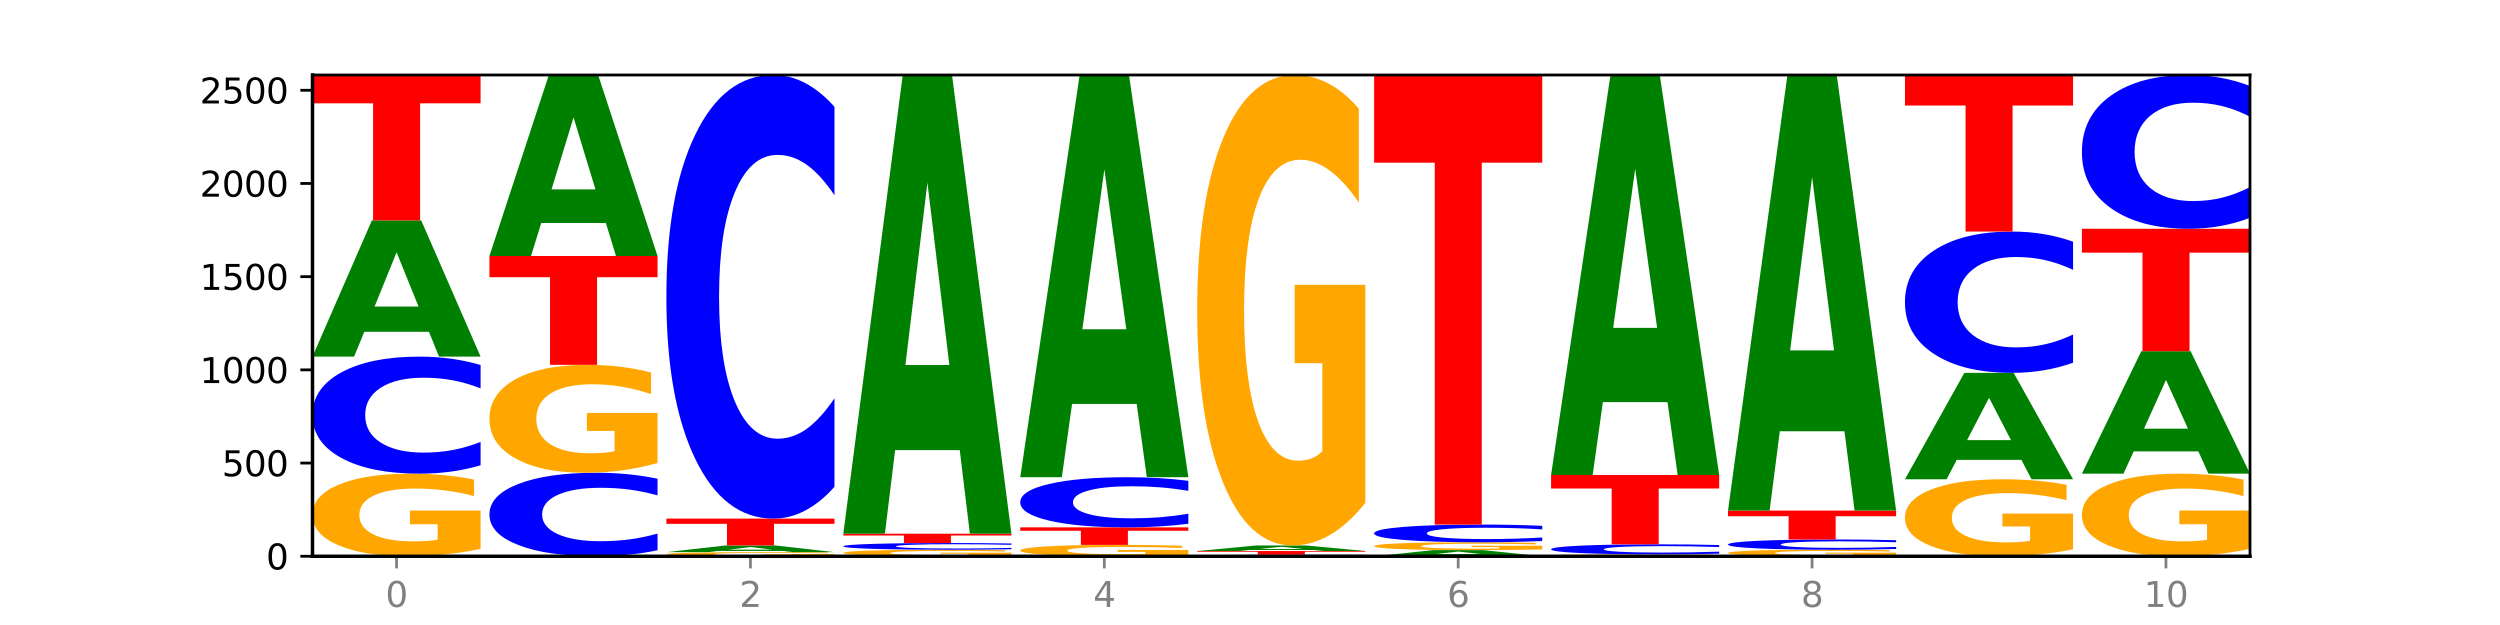
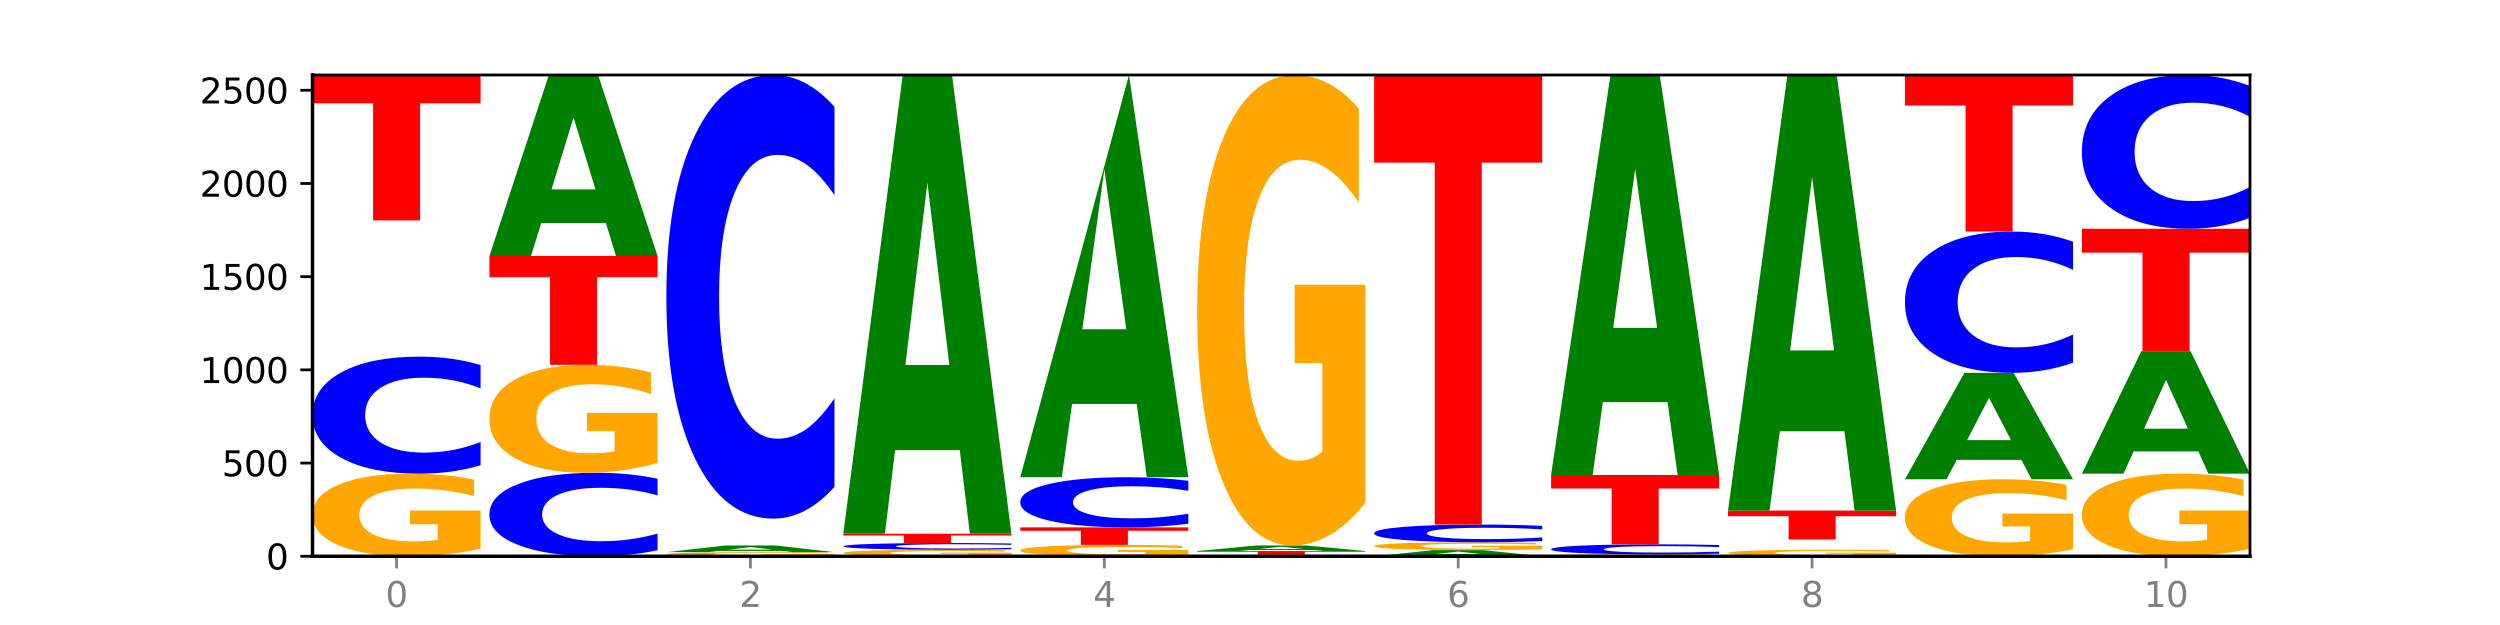
<svg xmlns="http://www.w3.org/2000/svg" xmlns:xlink="http://www.w3.org/1999/xlink" width="720pt" height="180pt" viewBox="0 0 720 180" version="1.1">
  <defs>
    <style type="text/css">*{stroke-linejoin: round; stroke-linecap: butt}</style>
  </defs>
  <g id="figure_1">
    <g id="patch_1">
      <path d="M 0 180  L 720 180  L 720 0  L 0 0  z " style="fill: #ffffff" />
    </g>
    <g id="axes_1">
      <g id="patch_2">
        <path d="M 90 160.2  L 648 160.2  L 648 21.6  L 90 21.6  z " style="fill: #ffffff" />
      </g>
      <g id="line2d_1">
        <path d="M 90 160.2  L 648 160.2  " clip-path="url(#p28917c9fac)" style="fill: none; stroke: #000000; stroke-width: 0.5; stroke-linecap: square" />
      </g>
      <g id="patch_3">
        <path d="M 138.411 158.048  Q 133.529 159.124 128.277 159.665  Q 123.026 160.2 117.428 160.2  Q 104.777 160.2 97.389 156.997  Q 90 153.794 90 148.317  Q 90 142.776 97.519 139.598  Q 105.048 136.42 118.144 136.42  Q 123.189 136.42 127.811 136.852  Q 132.444 137.28 136.545 138.125  L 136.545 142.865  Q 132.313 141.779 128.126 141.244  Q 123.938 140.703 119.728 140.703  Q 111.938 140.703 107.717 142.678  Q 103.497 144.648 103.497 148.317  Q 103.497 151.952 107.566 153.937  Q 111.634 155.917 119.12 155.917  Q 121.16 155.917 122.907 155.804  Q 124.654 155.686 126.042 155.44  L 126.042 150.99  L 118.068 150.99  L 118.068 147.025  L 138.411 147.025  L 138.411 158.048  z " clip-path="url(#p28917c9fac)" style="fill: #ffa600" />
      </g>
      <g id="patch_4">
        <path d="M 138.411 134.004  Q 134.361 135.201 129.983 135.807  Q 125.604 136.42 120.835 136.42  Q 106.613 136.42 98.306 131.88  Q 90 127.34 90 119.575  Q 90 111.783 98.306 107.25  Q 106.613 102.709 120.835 102.709  Q 125.604 102.709 129.983 103.322  Q 134.361 103.928 138.411 105.126  L 138.411 111.846  Q 134.325 110.258 130.361 109.52  Q 126.397 108.782 122.018 108.782  Q 114.163 108.782 109.662 111.658  Q 105.173 114.527 105.173 119.575  Q 105.173 124.603 109.662 127.479  Q 114.163 130.348 122.018 130.348  Q 126.397 130.348 130.361 129.61  Q 134.325 128.865 138.411 127.277  L 138.411 134.004  z " clip-path="url(#p28917c9fac)" style="fill: #0000ff" />
      </g>
      <g id="patch_5">
-         <path d="M 123.534 95.561  L 104.916 95.561  L 101.977 102.709  L 90 102.709  L 107.104 63.47  L 121.307 63.47  L 138.411 102.709  L 126.444 102.709  L 123.534 95.561  z M 107.886 88.278  L 120.535 88.278  L 114.22 72.67  L 107.886 88.278  z " clip-path="url(#p28917c9fac)" style="fill: #008000" />
-       </g>
+         </g>
      <g id="patch_6">
        <path d="M 90 21.6  L 138.411 21.6  L 138.411 29.766  L 120.994 29.766  L 120.994 63.47  L 107.45 63.47  L 107.45 29.766  L 90 29.766  L 90 21.6  z " clip-path="url(#p28917c9fac)" style="fill: #ff0000" />
      </g>
      <g id="patch_7">
        <path d="M 189.37 158.476  Q 185.32 159.331 180.942 159.763  Q 176.563 160.2 171.794 160.2  Q 157.572 160.2 149.265 156.961  Q 140.959 153.722 140.959 148.183  Q 140.959 142.624 149.265 139.391  Q 157.572 136.152 171.794 136.152  Q 176.563 136.152 180.942 136.589  Q 185.32 137.021 189.37 137.875  L 189.37 142.669  Q 185.284 141.537 181.32 141.01  Q 177.356 140.483 172.977 140.483  Q 165.122 140.483 160.621 142.535  Q 156.132 144.582 156.132 148.183  Q 156.132 151.77 160.621 153.822  Q 165.122 155.868 172.977 155.868  Q 177.356 155.868 181.32 155.342  Q 185.284 154.81 189.37 153.677  L 189.37 158.476  z " clip-path="url(#p28917c9fac)" style="fill: #0000ff" />
      </g>
      <g id="patch_8">
        <path d="M 189.37 133.34  Q 184.488 134.746 179.236 135.452  Q 173.985 136.152 168.387 136.152  Q 155.736 136.152 148.347 131.966  Q 140.959 127.78 140.959 120.621  Q 140.959 113.379 148.478 109.225  Q 156.007 105.071 169.103 105.071  Q 174.148 105.071 178.77 105.636  Q 183.403 106.195 187.504 107.299  L 187.504 113.495  Q 183.272 112.076 179.084 111.376  Q 174.896 110.67 170.687 110.67  Q 162.897 110.67 158.676 113.251  Q 154.456 115.825 154.456 120.621  Q 154.456 125.372 158.524 127.966  Q 162.593 130.553 170.079 130.553  Q 172.119 130.553 173.866 130.406  Q 175.613 130.251 177.001 129.93  L 177.001 124.114  L 169.027 124.114  L 169.027 118.933  L 189.37 118.933  L 189.37 133.34  z " clip-path="url(#p28917c9fac)" style="fill: #ffa600" />
      </g>
      <g id="patch_9">
        <path d="M 140.959 73.723  L 189.37 73.723  L 189.37 79.836  L 171.953 79.836  L 171.953 105.071  L 158.409 105.071  L 158.409 79.836  L 140.959 79.836  L 140.959 73.723  z " clip-path="url(#p28917c9fac)" style="fill: #ff0000" />
      </g>
      <g id="patch_10">
        <path d="M 174.493 64.227  L 155.875 64.227  L 152.935 73.723  L 140.959 73.723  L 158.063 21.6  L 172.266 21.6  L 189.37 73.723  L 177.403 73.723  L 174.493 64.227  z M 158.845 54.554  L 171.494 54.554  L 165.179 33.821  L 158.845 54.554  z " clip-path="url(#p28917c9fac)" style="fill: #008000" />
      </g>
      <g id="patch_11">
        <path d="M 240.329 160.093  Q 235.446 160.147 230.195 160.173  Q 224.944 160.2 219.346 160.2  Q 206.695 160.2 199.306 160.041  Q 191.918 159.882 191.918 159.61  Q 191.918 159.335 199.437 159.177  Q 206.966 159.019 220.062 159.019  Q 225.107 159.019 229.729 159.041  Q 234.361 159.062 238.463 159.104  L 238.463 159.339  Q 234.231 159.285 230.043 159.259  Q 225.855 159.232 221.646 159.232  Q 213.856 159.232 209.635 159.33  Q 205.415 159.428 205.415 159.61  Q 205.415 159.79 209.483 159.889  Q 213.552 159.987 221.038 159.987  Q 223.078 159.987 224.825 159.982  Q 226.571 159.976 227.96 159.964  L 227.96 159.743  L 219.986 159.743  L 219.986 159.546  L 240.329 159.546  L 240.329 160.093  z " clip-path="url(#p28917c9fac)" style="fill: #ffa600" />
      </g>
      <g id="patch_12">
        <path d="M 225.452 158.667  L 206.834 158.667  L 203.894 159.019  L 191.918 159.019  L 209.021 157.087  L 223.225 157.087  L 240.329 159.019  L 228.362 159.019  L 225.452 158.667  z M 209.803 158.308  L 222.453 158.308  L 216.138 157.54  L 209.803 158.308  z " clip-path="url(#p28917c9fac)" style="fill: #008000" />
      </g>
      <g id="patch_13">
-         <path d="M 191.918 149.357  L 240.329 149.357  L 240.329 150.864  L 222.912 150.864  L 222.912 157.087  L 209.368 157.087  L 209.368 150.864  L 191.918 150.864  L 191.918 149.357  z " clip-path="url(#p28917c9fac)" style="fill: #ff0000" />
-       </g>
+         </g>
      <g id="patch_14">
        <path d="M 240.329 140.199  Q 236.279 144.738 231.9 147.034  Q 227.522 149.357 222.753 149.357  Q 208.53 149.357 200.224 132.15  Q 191.918 114.943 191.918 85.518  Q 191.918 55.987 200.224 38.807  Q 208.53 21.6 222.753 21.6  Q 227.522 21.6 231.9 23.922  Q 236.279 26.218 240.329 30.758  L 240.329 56.224  Q 236.243 50.207 232.279 47.41  Q 228.314 44.613 223.936 44.613  Q 216.081 44.613 211.58 55.512  Q 207.091 66.385 207.091 85.518  Q 207.091 104.572 211.58 115.471  Q 216.081 126.344 223.936 126.344  Q 228.314 126.344 232.279 123.547  Q 236.243 120.723 240.329 114.706  L 240.329 140.199  z " clip-path="url(#p28917c9fac)" style="fill: #0000ff" />
      </g>
      <g id="patch_15">
        <path d="M 291.288 160.03  Q 286.405 160.115 281.154 160.158  Q 275.903 160.2 270.305 160.2  Q 257.654 160.2 250.265 159.947  Q 242.877 159.694 242.877 159.261  Q 242.877 158.823 250.395 158.572  Q 257.925 158.321 271.021 158.321  Q 276.066 158.321 280.688 158.355  Q 285.32 158.389 289.422 158.456  L 289.422 158.83  Q 285.19 158.745 281.002 158.702  Q 276.814 158.66 272.605 158.66  Q 264.815 158.66 260.594 158.816  Q 256.374 158.971 256.374 159.261  Q 256.374 159.548 260.442 159.705  Q 264.511 159.862 271.997 159.862  Q 274.037 159.862 275.784 159.853  Q 277.53 159.843 278.919 159.824  L 278.919 159.472  L 270.945 159.472  L 270.945 159.159  L 291.288 159.159  L 291.288 160.03  z " clip-path="url(#p28917c9fac)" style="fill: #ffa600" />
      </g>
      <g id="patch_16">
        <path d="M 291.288 158.183  Q 287.238 158.251 282.859 158.286  Q 278.481 158.321 273.711 158.321  Q 259.489 158.321 251.183 158.061  Q 242.877 157.801 242.877 157.356  Q 242.877 156.909 251.183 156.649  Q 259.489 156.389 273.711 156.389  Q 278.481 156.389 282.859 156.424  Q 287.238 156.459 291.288 156.527  L 291.288 156.912  Q 287.202 156.821 283.237 156.779  Q 279.273 156.737 274.895 156.737  Q 267.04 156.737 262.539 156.902  Q 258.05 157.066 258.05 157.356  Q 258.05 157.644 262.539 157.809  Q 267.04 157.973 274.895 157.973  Q 279.273 157.973 283.237 157.931  Q 287.202 157.888 291.288 157.797  L 291.288 158.183  z " clip-path="url(#p28917c9fac)" style="fill: #0000ff" />
      </g>
      <g id="patch_17">
        <path d="M 242.877 153.705  L 291.288 153.705  L 291.288 154.228  L 273.871 154.228  L 273.871 156.389  L 260.327 156.389  L 260.327 154.228  L 242.877 154.228  L 242.877 153.705  z " clip-path="url(#p28917c9fac)" style="fill: #ff0000" />
      </g>
      <g id="patch_18">
        <path d="M 276.411 129.639  L 257.793 129.639  L 254.853 153.705  L 242.877 153.705  L 259.98 21.6  L 274.184 21.6  L 291.288 153.705  L 279.321 153.705  L 276.411 129.639  z M 260.762 105.121  L 273.412 105.121  L 267.097 52.574  L 260.762 105.121  z " clip-path="url(#p28917c9fac)" style="fill: #008000" />
      </g>
      <g id="patch_19">
        <path d="M 342.247 159.904  Q 337.364 160.052 332.113 160.126  Q 326.862 160.2 321.263 160.2  Q 308.613 160.2 301.224 159.759  Q 293.836 159.318 293.836 158.564  Q 293.836 157.801 301.354 157.363  Q 308.884 156.926 321.98 156.926  Q 327.025 156.926 331.647 156.985  Q 336.279 157.044 340.38 157.16  L 340.38 157.813  Q 336.149 157.664 331.961 157.59  Q 327.773 157.515 323.564 157.515  Q 315.774 157.515 311.553 157.787  Q 307.333 158.059 307.333 158.564  Q 307.333 159.064 311.401 159.338  Q 315.47 159.61 322.956 159.61  Q 324.996 159.61 326.742 159.595  Q 328.489 159.578 329.878 159.545  L 329.878 158.932  L 321.904 158.932  L 321.904 158.386  L 342.247 158.386  L 342.247 159.904  z " clip-path="url(#p28917c9fac)" style="fill: #ffa600" />
      </g>
      <g id="patch_20">
        <path d="M 293.836 151.88  L 342.247 151.88  L 342.247 152.864  L 324.83 152.864  L 324.83 156.926  L 311.286 156.926  L 311.286 152.864  L 293.836 152.864  L 293.836 151.88  z " clip-path="url(#p28917c9fac)" style="fill: #ff0000" />
      </g>
      <g id="patch_21">
        <path d="M 342.247 150.845  Q 338.197 151.358 333.818 151.617  Q 329.439 151.88 324.67 151.88  Q 310.448 151.88 302.142 149.935  Q 293.836 147.99 293.836 144.664  Q 293.836 141.327 302.142 139.385  Q 310.448 137.44 324.67 137.44  Q 329.439 137.44 333.818 137.702  Q 338.197 137.962 342.247 138.475  L 342.247 141.353  Q 338.16 140.673 334.196 140.357  Q 330.232 140.041 325.853 140.041  Q 317.998 140.041 313.498 141.273  Q 309.009 142.502 309.009 144.664  Q 309.009 146.818 313.498 148.05  Q 317.998 149.279 325.853 149.279  Q 330.232 149.279 334.196 148.963  Q 338.16 148.643 342.247 147.963  L 342.247 150.845  z " clip-path="url(#p28917c9fac)" style="fill: #0000ff" />
      </g>
      <g id="patch_22">
-         <path d="M 327.37 116.338  L 308.752 116.338  L 305.812 137.44  L 293.836 137.44  L 310.939 21.6  L 325.143 21.6  L 342.247 137.44  L 330.28 137.44  L 327.37 116.338  z M 311.721 94.838  L 324.371 94.838  L 318.056 48.76  L 311.721 94.838  z " clip-path="url(#p28917c9fac)" style="fill: #008000" />
+         <path d="M 327.37 116.338  L 308.752 116.338  L 305.812 137.44  L 293.836 137.44  L 325.143 21.6  L 342.247 137.44  L 330.28 137.44  L 327.37 116.338  z M 311.721 94.838  L 324.371 94.838  L 318.056 48.76  L 311.721 94.838  z " clip-path="url(#p28917c9fac)" style="fill: #008000" />
      </g>
      <g id="patch_23">
        <path d="M 393.205 160.169  Q 389.156 160.184 384.777 160.192  Q 380.398 160.2 375.629 160.2  Q 361.407 160.2 353.101 160.142  Q 344.795 160.084 344.795 159.985  Q 344.795 159.886 353.101 159.828  Q 361.407 159.771 375.629 159.771  Q 380.398 159.771 384.777 159.778  Q 389.156 159.786 393.205 159.801  L 393.205 159.887  Q 389.119 159.867 385.155 159.857  Q 381.191 159.848 376.812 159.848  Q 368.957 159.848 364.457 159.885  Q 359.968 159.921 359.968 159.985  Q 359.968 160.049 364.457 160.086  Q 368.957 160.123 376.812 160.123  Q 381.191 160.123 385.155 160.113  Q 389.119 160.104 393.205 160.084  L 393.205 160.169  z " clip-path="url(#p28917c9fac)" style="fill: #0000ff" />
      </g>
      <g id="patch_24">
        <path d="M 344.795 158.697  L 393.205 158.697  L 393.205 158.906  L 375.789 158.906  L 375.789 159.771  L 362.245 159.771  L 362.245 158.906  L 344.795 158.906  L 344.795 158.697  z " clip-path="url(#p28917c9fac)" style="fill: #ff0000" />
      </g>
      <g id="patch_25">
        <path d="M 378.329 158.404  L 359.711 158.404  L 356.771 158.697  L 344.795 158.697  L 361.898 157.087  L 376.102 157.087  L 393.205 158.697  L 381.239 158.697  L 378.329 158.404  z M 362.68 158.105  L 375.33 158.105  L 369.015 157.464  L 362.68 158.105  z " clip-path="url(#p28917c9fac)" style="fill: #008000" />
      </g>
      <g id="patch_26">
        <path d="M 393.205 144.828  Q 388.323 150.957 383.072 154.036  Q 377.821 157.087 372.222 157.087  Q 359.572 157.087 352.183 138.839  Q 344.795 120.591 344.795 89.385  Q 344.795 57.816 352.313 39.708  Q 359.843 21.6 372.938 21.6  Q 377.983 21.6 382.605 24.063  Q 387.238 26.498 391.339 31.312  L 391.339 58.319  Q 387.108 52.134 382.92 49.084  Q 378.732 46.005 374.522 46.005  Q 366.732 46.005 362.512 57.256  Q 358.291 68.479 358.291 89.385  Q 358.291 110.096 362.36 121.403  Q 366.429 132.682 373.915 132.682  Q 375.955 132.682 377.701 132.038  Q 379.448 131.366 380.837 129.967  L 380.837 104.61  L 372.862 104.61  L 372.862 82.025  L 393.205 82.025  L 393.205 144.828  z " clip-path="url(#p28917c9fac)" style="fill: #ffa600" />
      </g>
      <g id="patch_27">
        <path d="M 429.288 159.877  L 410.67 159.877  L 407.73 160.2  L 395.753 160.2  L 412.857 158.429  L 427.061 158.429  L 444.164 160.2  L 432.198 160.2  L 429.288 159.877  z M 413.639 159.549  L 426.289 159.549  L 419.974 158.844  L 413.639 159.549  z " clip-path="url(#p28917c9fac)" style="fill: #008000" />
      </g>
      <g id="patch_28">
        <path d="M 444.164 158.225  Q 439.282 158.327 434.031 158.378  Q 428.78 158.429 423.181 158.429  Q 410.531 158.429 403.142 158.125  Q 395.753 157.821 395.753 157.302  Q 395.753 156.777 403.272 156.475  Q 410.802 156.174 423.897 156.174  Q 428.942 156.174 433.564 156.215  Q 438.197 156.256 442.298 156.336  L 442.298 156.785  Q 438.067 156.682 433.879 156.631  Q 429.691 156.58 425.481 156.58  Q 417.691 156.58 413.471 156.767  Q 409.25 156.954 409.25 157.302  Q 409.25 157.647 413.319 157.835  Q 417.388 158.022 424.874 158.022  Q 426.914 158.022 428.66 158.012  Q 430.407 158.001 431.796 157.977  L 431.796 157.555  L 423.821 157.555  L 423.821 157.18  L 444.164 157.18  L 444.164 158.225  z " clip-path="url(#p28917c9fac)" style="fill: #ffa600" />
      </g>
      <g id="patch_29">
        <path d="M 444.164 155.809  Q 440.115 155.99 435.736 156.081  Q 431.357 156.174 426.588 156.174  Q 412.366 156.174 404.06 155.487  Q 395.753 154.8 395.753 153.626  Q 395.753 152.447 404.06 151.761  Q 412.366 151.075 426.588 151.075  Q 431.357 151.075 435.736 151.167  Q 440.115 151.259 444.164 151.44  L 444.164 152.457  Q 440.078 152.216 436.114 152.105  Q 432.15 151.993 427.771 151.993  Q 419.916 151.993 415.415 152.428  Q 410.927 152.862 410.927 153.626  Q 410.927 154.386 415.415 154.821  Q 419.916 155.255 427.771 155.255  Q 432.15 155.255 436.114 155.144  Q 440.078 155.031 444.164 154.791  L 444.164 155.809  z " clip-path="url(#p28917c9fac)" style="fill: #0000ff" />
      </g>
      <g id="patch_30">
        <path d="M 395.753 21.6  L 444.164 21.6  L 444.164 46.851  L 426.748 46.851  L 426.748 151.075  L 413.204 151.075  L 413.204 46.851  L 395.753 46.851  L 395.753 21.6  z " clip-path="url(#p28917c9fac)" style="fill: #ff0000" />
      </g>
      <g id="patch_31">
        <path d="M 495.123 160.151  Q 490.241 160.176 484.99 160.188  Q 479.739 160.2 474.14 160.2  Q 461.489 160.2 454.101 160.128  Q 446.712 160.055 446.712 159.932  Q 446.712 159.807 454.231 159.735  Q 461.761 159.663 474.856 159.663  Q 479.901 159.663 484.523 159.673  Q 489.156 159.683 493.257 159.702  L 493.257 159.809  Q 489.026 159.784 484.838 159.772  Q 480.65 159.76 476.44 159.76  Q 468.65 159.76 464.43 159.804  Q 460.209 159.849 460.209 159.932  Q 460.209 160.014 464.278 160.059  Q 468.346 160.103 475.833 160.103  Q 477.872 160.103 479.619 160.101  Q 481.366 160.098 482.755 160.093  L 482.755 159.992  L 474.78 159.992  L 474.78 159.903  L 495.123 159.903  L 495.123 160.151  z " clip-path="url(#p28917c9fac)" style="fill: #ffa600" />
      </g>
      <g id="patch_32">
        <path d="M 495.123 159.455  Q 491.074 159.558 486.695 159.611  Q 482.316 159.663 477.547 159.663  Q 463.325 159.663 455.019 159.273  Q 446.712 158.882 446.712 158.215  Q 446.712 157.545 455.019 157.155  Q 463.325 156.765 477.547 156.765  Q 482.316 156.765 486.695 156.817  Q 491.074 156.869 495.123 156.972  L 495.123 157.55  Q 491.037 157.414 487.073 157.35  Q 483.109 157.287 478.73 157.287  Q 470.875 157.287 466.374 157.534  Q 461.886 157.781 461.886 158.215  Q 461.886 158.647 466.374 158.894  Q 470.875 159.141 478.73 159.141  Q 483.109 159.141 487.073 159.078  Q 491.037 159.014 495.123 158.877  L 495.123 159.455  z " clip-path="url(#p28917c9fac)" style="fill: #0000ff" />
      </g>
      <g id="patch_33">
        <path d="M 446.712 136.796  L 495.123 136.796  L 495.123 140.69  L 477.707 140.69  L 477.707 156.765  L 464.163 156.765  L 464.163 140.69  L 446.712 140.69  L 446.712 136.796  z " clip-path="url(#p28917c9fac)" style="fill: #ff0000" />
      </g>
      <g id="patch_34">
        <path d="M 480.247 115.811  L 461.629 115.811  L 458.689 136.796  L 446.712 136.796  L 463.816 21.6  L 478.02 21.6  L 495.123 136.796  L 483.157 136.796  L 480.247 115.811  z M 464.598 94.431  L 477.248 94.431  L 470.933 48.609  L 464.598 94.431  z " clip-path="url(#p28917c9fac)" style="fill: #008000" />
      </g>
      <g id="patch_35">
        <path d="M 546.082 160.03  Q 541.2 160.115 535.949 160.158  Q 530.697 160.2 525.099 160.2  Q 512.448 160.2 505.06 159.947  Q 497.671 159.694 497.671 159.261  Q 497.671 158.823 505.19 158.572  Q 512.72 158.321 525.815 158.321  Q 530.86 158.321 535.482 158.355  Q 540.115 158.389 544.216 158.456  L 544.216 158.83  Q 539.985 158.745 535.797 158.702  Q 531.609 158.66 527.399 158.66  Q 519.609 158.66 515.389 158.816  Q 511.168 158.971 511.168 159.261  Q 511.168 159.548 515.237 159.705  Q 519.305 159.862 526.792 159.862  Q 528.831 159.862 530.578 159.853  Q 532.325 159.843 533.714 159.824  L 533.714 159.472  L 525.739 159.472  L 525.739 159.159  L 546.082 159.159  L 546.082 160.03  z " clip-path="url(#p28917c9fac)" style="fill: #ffa600" />
      </g>
      <g id="patch_36">
-         <path d="M 546.082 158.11  Q 542.033 158.214 537.654 158.268  Q 533.275 158.321 528.506 158.321  Q 514.284 158.321 505.978 157.924  Q 497.671 157.526 497.671 156.846  Q 497.671 156.164 505.978 155.766  Q 514.284 155.369 528.506 155.369  Q 533.275 155.369 537.654 155.423  Q 542.033 155.476 546.082 155.58  L 546.082 156.169  Q 541.996 156.03 538.032 155.965  Q 534.068 155.901 529.689 155.901  Q 521.834 155.901 517.333 156.153  Q 512.845 156.404 512.845 156.846  Q 512.845 157.286 517.333 157.538  Q 521.834 157.789 529.689 157.789  Q 534.068 157.789 538.032 157.725  Q 541.996 157.66 546.082 157.52  L 546.082 158.11  z " clip-path="url(#p28917c9fac)" style="fill: #0000ff" />
-       </g>
+         </g>
      <g id="patch_37">
        <path d="M 497.671 147.049  L 546.082 147.049  L 546.082 148.671  L 528.666 148.671  L 528.666 155.369  L 515.122 155.369  L 515.122 148.671  L 497.671 148.671  L 497.671 147.049  z " clip-path="url(#p28917c9fac)" style="fill: #ff0000" />
      </g>
      <g id="patch_38">
        <path d="M 531.206 124.196  L 512.587 124.196  L 509.648 147.049  L 497.671 147.049  L 514.775 21.6  L 528.979 21.6  L 546.082 147.049  L 534.116 147.049  L 531.206 124.196  z M 515.557 100.913  L 528.206 100.913  L 521.892 51.013  L 515.557 100.913  z " clip-path="url(#p28917c9fac)" style="fill: #008000" />
      </g>
      <g id="patch_39">
        <path d="M 597.041 158.194  Q 592.159 159.197 586.908 159.701  Q 581.656 160.2 576.058 160.2  Q 563.407 160.2 556.019 157.214  Q 548.63 154.228 548.63 149.122  Q 548.63 143.956 556.149 140.993  Q 563.679 138.03 576.774 138.03  Q 581.819 138.03 586.441 138.433  Q 591.074 138.832 595.175 139.62  L 595.175 144.039  Q 590.944 143.027 586.756 142.528  Q 582.568 142.024 578.358 142.024  Q 570.568 142.024 566.348 143.865  Q 562.127 145.701 562.127 149.122  Q 562.127 152.511 566.196 154.361  Q 570.264 156.207 577.75 156.207  Q 579.79 156.207 581.537 156.101  Q 583.284 155.991 584.673 155.762  L 584.673 151.613  L 576.698 151.613  L 576.698 147.918  L 597.041 147.918  L 597.041 158.194  z " clip-path="url(#p28917c9fac)" style="fill: #ffa600" />
      </g>
      <g id="patch_40">
        <path d="M 582.164 132.447  L 563.546 132.447  L 560.607 138.03  L 548.63 138.03  L 565.734 107.38  L 579.937 107.38  L 597.041 138.03  L 585.074 138.03  L 582.164 132.447  z M 566.516 126.758  L 579.165 126.758  L 572.85 114.566  L 566.516 126.758  z " clip-path="url(#p28917c9fac)" style="fill: #008000" />
      </g>
      <g id="patch_41">
        <path d="M 597.041 104.463  Q 592.992 105.909 588.613 106.64  Q 584.234 107.38 579.465 107.38  Q 565.243 107.38 556.936 101.899  Q 548.63 96.419 548.63 87.048  Q 548.63 77.642 556.936 72.171  Q 565.243 66.691 579.465 66.691  Q 584.234 66.691 588.613 67.43  Q 592.992 68.162 597.041 69.607  L 597.041 77.718  Q 592.955 75.802 588.991 74.911  Q 585.027 74.02 580.648 74.02  Q 572.793 74.02 568.292 77.491  Q 563.804 80.954 563.804 87.048  Q 563.804 93.116 568.292 96.587  Q 572.793 100.05 580.648 100.05  Q 585.027 100.05 588.991 99.159  Q 592.955 98.26 597.041 96.344  L 597.041 104.463  z " clip-path="url(#p28917c9fac)" style="fill: #0000ff" />
      </g>
      <g id="patch_42">
        <path d="M 548.63 21.6  L 597.041 21.6  L 597.041 30.394  L 579.624 30.394  L 579.624 66.691  L 566.081 66.691  L 566.081 30.394  L 548.63 30.394  L 548.63 21.6  z " clip-path="url(#p28917c9fac)" style="fill: #ff0000" />
      </g>
      <g id="patch_43">
        <path d="M 648 158.048  Q 643.118 159.124 637.866 159.665  Q 632.615 160.2 627.017 160.2  Q 614.366 160.2 606.978 156.997  Q 599.589 153.794 599.589 148.317  Q 599.589 142.776 607.108 139.598  Q 614.637 136.42 627.733 136.42  Q 632.778 136.42 637.4 136.852  Q 642.033 137.28 646.134 138.125  L 646.134 142.865  Q 641.903 141.779 637.715 141.244  Q 633.527 140.703 629.317 140.703  Q 621.527 140.703 617.306 142.678  Q 613.086 144.648 613.086 148.317  Q 613.086 151.952 617.155 153.937  Q 621.223 155.917 628.709 155.917  Q 630.749 155.917 632.496 155.804  Q 634.243 155.686 635.631 155.44  L 635.631 150.99  L 627.657 150.99  L 627.657 147.025  L 648 147.025  L 648 158.048  z " clip-path="url(#p28917c9fac)" style="fill: #ffa600" />
      </g>
      <g id="patch_44">
        <path d="M 633.123 129.995  L 614.505 129.995  L 611.566 136.42  L 599.589 136.42  L 616.693 101.153  L 630.896 101.153  L 648 136.42  L 636.033 136.42  L 633.123 129.995  z M 617.475 123.45  L 630.124 123.45  L 623.809 109.422  L 617.475 123.45  z " clip-path="url(#p28917c9fac)" style="fill: #008000" />
      </g>
      <g id="patch_45">
        <path d="M 599.589 65.885  L 648 65.885  L 648 72.764  L 630.583 72.764  L 630.583 101.153  L 617.04 101.153  L 617.04 72.764  L 599.589 72.764  L 599.589 65.885  z " clip-path="url(#p28917c9fac)" style="fill: #ff0000" />
      </g>
      <g id="patch_46">
        <path d="M 648 62.711  Q 643.951 64.285 639.572 65.08  Q 635.193 65.885 630.424 65.885  Q 616.202 65.885 607.895 59.921  Q 599.589 53.956 599.589 43.756  Q 599.589 33.52 607.895 27.564  Q 616.202 21.6 630.424 21.6  Q 635.193 21.6 639.572 22.405  Q 643.951 23.201 648 24.774  L 648 33.602  Q 643.914 31.516 639.95 30.547  Q 635.986 29.577 631.607 29.577  Q 623.752 29.577 619.251 33.355  Q 614.762 37.124 614.762 43.756  Q 614.762 50.361 619.251 54.139  Q 623.752 57.908 631.607 57.908  Q 635.986 57.908 639.95 56.939  Q 643.914 55.96 648 53.874  L 648 62.711  z " clip-path="url(#p28917c9fac)" style="fill: #0000ff" />
      </g>
      <g id="matplotlib.axis_1">
        <g id="xtick_1">
          <g id="line2d_2">
            <defs>
              <path id="mf2f1a29ee8" d="M 0 0  L 0 3.5  " style="stroke: #808080; stroke-width: 0.8" />
            </defs>
            <g>
              <use xlink:href="#mf2f1a29ee8" x="114.205" y="160.2" style="fill: #808080; stroke: #808080; stroke-width: 0.8" />
            </g>
          </g>
          <g id="text_1">
            <g style="fill: #808080" transform="translate(111.024 174.798) scale(0.1 -0.1)">
              <defs>
                <path id="DejaVuSans-30" d="M 2034 4250  Q 1547 4250 1301 3770  Q 1056 3291 1056 2328  Q 1056 1369 1301 889  Q 1547 409 2034 409  Q 2525 409 2770 889  Q 3016 1369 3016 2328  Q 3016 3291 2770 3770  Q 2525 4250 2034 4250  z M 2034 4750  Q 2819 4750 3233 4129  Q 3647 3509 3647 2328  Q 3647 1150 3233 529  Q 2819 -91 2034 -91  Q 1250 -91 836 529  Q 422 1150 422 2328  Q 422 3509 836 4129  Q 1250 4750 2034 4750  z " transform="scale(0.016)" />
              </defs>
              <use xlink:href="#DejaVuSans-30" />
            </g>
          </g>
        </g>
        <g id="xtick_2">
          <g id="line2d_3">
            <g>
              <use xlink:href="#mf2f1a29ee8" x="216.123" y="160.2" style="fill: #808080; stroke: #808080; stroke-width: 0.8" />
            </g>
          </g>
          <g id="text_2">
            <g style="fill: #808080" transform="translate(212.942 174.798) scale(0.1 -0.1)">
              <defs>
                <path id="DejaVuSans-32" d="M 1228 531  L 3431 531  L 3431 0  L 469 0  L 469 531  Q 828 903 1448 1529  Q 2069 2156 2228 2338  Q 2531 2678 2651 2914  Q 2772 3150 2772 3378  Q 2772 3750 2511 3984  Q 2250 4219 1831 4219  Q 1534 4219 1204 4116  Q 875 4013 500 3803  L 500 4441  Q 881 4594 1212 4672  Q 1544 4750 1819 4750  Q 2544 4750 2975 4387  Q 3406 4025 3406 3419  Q 3406 3131 3298 2873  Q 3191 2616 2906 2266  Q 2828 2175 2409 1742  Q 1991 1309 1228 531  z " transform="scale(0.016)" />
              </defs>
              <use xlink:href="#DejaVuSans-32" />
            </g>
          </g>
        </g>
        <g id="xtick_3">
          <g id="line2d_4">
            <g>
              <use xlink:href="#mf2f1a29ee8" x="318.041" y="160.2" style="fill: #808080; stroke: #808080; stroke-width: 0.8" />
            </g>
          </g>
          <g id="text_3">
            <g style="fill: #808080" transform="translate(314.86 174.798) scale(0.1 -0.1)">
              <defs>
                <path id="DejaVuSans-34" d="M 2419 4116  L 825 1625  L 2419 1625  L 2419 4116  z M 2253 4666  L 3047 4666  L 3047 1625  L 3713 1625  L 3713 1100  L 3047 1100  L 3047 0  L 2419 0  L 2419 1100  L 313 1100  L 313 1709  L 2253 4666  z " transform="scale(0.016)" />
              </defs>
              <use xlink:href="#DejaVuSans-34" />
            </g>
          </g>
        </g>
        <g id="xtick_4">
          <g id="line2d_5">
            <g>
              <use xlink:href="#mf2f1a29ee8" x="419.959" y="160.2" style="fill: #808080; stroke: #808080; stroke-width: 0.8" />
            </g>
          </g>
          <g id="text_4">
            <g style="fill: #808080" transform="translate(416.778 174.798) scale(0.1 -0.1)">
              <defs>
                <path id="DejaVuSans-36" d="M 2113 2584  Q 1688 2584 1439 2293  Q 1191 2003 1191 1497  Q 1191 994 1439 701  Q 1688 409 2113 409  Q 2538 409 2786 701  Q 3034 994 3034 1497  Q 3034 2003 2786 2293  Q 2538 2584 2113 2584  z M 3366 4563  L 3366 3988  Q 3128 4100 2886 4159  Q 2644 4219 2406 4219  Q 1781 4219 1451 3797  Q 1122 3375 1075 2522  Q 1259 2794 1537 2939  Q 1816 3084 2150 3084  Q 2853 3084 3261 2657  Q 3669 2231 3669 1497  Q 3669 778 3244 343  Q 2819 -91 2113 -91  Q 1303 -91 875 529  Q 447 1150 447 2328  Q 447 3434 972 4092  Q 1497 4750 2381 4750  Q 2619 4750 2861 4703  Q 3103 4656 3366 4563  z " transform="scale(0.016)" />
              </defs>
              <use xlink:href="#DejaVuSans-36" />
            </g>
          </g>
        </g>
        <g id="xtick_5">
          <g id="line2d_6">
            <g>
              <use xlink:href="#mf2f1a29ee8" x="521.877" y="160.2" style="fill: #808080; stroke: #808080; stroke-width: 0.8" />
            </g>
          </g>
          <g id="text_5">
            <g style="fill: #808080" transform="translate(518.695 174.798) scale(0.1 -0.1)">
              <defs>
                <path id="DejaVuSans-38" d="M 2034 2216  Q 1584 2216 1326 1975  Q 1069 1734 1069 1313  Q 1069 891 1326 650  Q 1584 409 2034 409  Q 2484 409 2743 651  Q 3003 894 3003 1313  Q 3003 1734 2745 1975  Q 2488 2216 2034 2216  z M 1403 2484  Q 997 2584 770 2862  Q 544 3141 544 3541  Q 544 4100 942 4425  Q 1341 4750 2034 4750  Q 2731 4750 3128 4425  Q 3525 4100 3525 3541  Q 3525 3141 3298 2862  Q 3072 2584 2669 2484  Q 3125 2378 3379 2068  Q 3634 1759 3634 1313  Q 3634 634 3220 271  Q 2806 -91 2034 -91  Q 1263 -91 848 271  Q 434 634 434 1313  Q 434 1759 690 2068  Q 947 2378 1403 2484  z M 1172 3481  Q 1172 3119 1398 2916  Q 1625 2713 2034 2713  Q 2441 2713 2670 2916  Q 2900 3119 2900 3481  Q 2900 3844 2670 4047  Q 2441 4250 2034 4250  Q 1625 4250 1398 4047  Q 1172 3844 1172 3481  z " transform="scale(0.016)" />
              </defs>
              <use xlink:href="#DejaVuSans-38" />
            </g>
          </g>
        </g>
        <g id="xtick_6">
          <g id="line2d_7">
            <g>
              <use xlink:href="#mf2f1a29ee8" x="623.795" y="160.2" style="fill: #808080; stroke: #808080; stroke-width: 0.8" />
            </g>
          </g>
          <g id="text_6">
            <g style="fill: #808080" transform="translate(617.432 174.798) scale(0.1 -0.1)">
              <defs>
                <path id="DejaVuSans-31" d="M 794 531  L 1825 531  L 1825 4091  L 703 3866  L 703 4441  L 1819 4666  L 2450 4666  L 2450 531  L 3481 531  L 3481 0  L 794 0  L 794 531  z " transform="scale(0.016)" />
              </defs>
              <use xlink:href="#DejaVuSans-31" />
              <use xlink:href="#DejaVuSans-30" x="63.623" />
            </g>
          </g>
        </g>
      </g>
      <g id="matplotlib.axis_2">
        <g id="ytick_1">
          <g id="line2d_8">
            <defs>
              <path id="m0bd91ea1ab" d="M 0 0  L -3.5 0  " style="stroke: #000000; stroke-width: 0.8" />
            </defs>
            <g>
              <use xlink:href="#m0bd91ea1ab" x="90" y="160.2" style="stroke: #000000; stroke-width: 0.8" />
            </g>
          </g>
          <g id="text_7">
            <g transform="translate(76.638 163.999) scale(0.1 -0.1)">
              <use xlink:href="#DejaVuSans-30" />
            </g>
          </g>
        </g>
        <g id="ytick_2">
          <g id="line2d_9">
            <g>
              <use xlink:href="#m0bd91ea1ab" x="90" y="133.36" style="stroke: #000000; stroke-width: 0.8" />
            </g>
          </g>
          <g id="text_8">
            <g transform="translate(63.913 137.16) scale(0.1 -0.1)">
              <defs>
                <path id="DejaVuSans-35" d="M 691 4666  L 3169 4666  L 3169 4134  L 1269 4134  L 1269 2991  Q 1406 3038 1543 3061  Q 1681 3084 1819 3084  Q 2600 3084 3056 2656  Q 3513 2228 3513 1497  Q 3513 744 3044 326  Q 2575 -91 1722 -91  Q 1428 -91 1123 -41  Q 819 9 494 109  L 494 744  Q 775 591 1075 516  Q 1375 441 1709 441  Q 2250 441 2565 725  Q 2881 1009 2881 1497  Q 2881 1984 2565 2268  Q 2250 2553 1709 2553  Q 1456 2553 1204 2497  Q 953 2441 691 2322  L 691 4666  z " transform="scale(0.016)" />
              </defs>
              <use xlink:href="#DejaVuSans-35" />
              <use xlink:href="#DejaVuSans-30" x="63.623" />
              <use xlink:href="#DejaVuSans-30" x="127.246" />
            </g>
          </g>
        </g>
        <g id="ytick_3">
          <g id="line2d_10">
            <g>
              <use xlink:href="#m0bd91ea1ab" x="90" y="106.521" style="stroke: #000000; stroke-width: 0.8" />
            </g>
          </g>
          <g id="text_9">
            <g transform="translate(57.55 110.32) scale(0.1 -0.1)">
              <use xlink:href="#DejaVuSans-31" />
              <use xlink:href="#DejaVuSans-30" x="63.623" />
              <use xlink:href="#DejaVuSans-30" x="127.246" />
              <use xlink:href="#DejaVuSans-30" x="190.869" />
            </g>
          </g>
        </g>
        <g id="ytick_4">
          <g id="line2d_11">
            <g>
              <use xlink:href="#m0bd91ea1ab" x="90" y="79.681" style="stroke: #000000; stroke-width: 0.8" />
            </g>
          </g>
          <g id="text_10">
            <g transform="translate(57.55 83.48) scale(0.1 -0.1)">
              <use xlink:href="#DejaVuSans-31" />
              <use xlink:href="#DejaVuSans-35" x="63.623" />
              <use xlink:href="#DejaVuSans-30" x="127.246" />
              <use xlink:href="#DejaVuSans-30" x="190.869" />
            </g>
          </g>
        </g>
        <g id="ytick_5">
          <g id="line2d_12">
            <g>
              <use xlink:href="#m0bd91ea1ab" x="90" y="52.841" style="stroke: #000000; stroke-width: 0.8" />
            </g>
          </g>
          <g id="text_11">
            <g transform="translate(57.55 56.641) scale(0.1 -0.1)">
              <use xlink:href="#DejaVuSans-32" />
              <use xlink:href="#DejaVuSans-30" x="63.623" />
              <use xlink:href="#DejaVuSans-30" x="127.246" />
              <use xlink:href="#DejaVuSans-30" x="190.869" />
            </g>
          </g>
        </g>
        <g id="ytick_6">
          <g id="line2d_13">
            <g>
              <use xlink:href="#m0bd91ea1ab" x="90" y="26.002" style="stroke: #000000; stroke-width: 0.8" />
            </g>
          </g>
          <g id="text_12">
            <g transform="translate(57.55 29.801) scale(0.1 -0.1)">
              <use xlink:href="#DejaVuSans-32" />
              <use xlink:href="#DejaVuSans-35" x="63.623" />
              <use xlink:href="#DejaVuSans-30" x="127.246" />
              <use xlink:href="#DejaVuSans-30" x="190.869" />
            </g>
          </g>
        </g>
      </g>
      <g id="patch_47">
        <path d="M 90 160.2  L 90 21.6  " style="fill: none; stroke: #000000; stroke-linejoin: miter; stroke-linecap: square" />
      </g>
      <g id="patch_48">
        <path d="M 648 160.2  L 648 21.6  " style="fill: none; stroke: #000000; stroke-width: 0.8; stroke-linejoin: miter; stroke-linecap: square" />
      </g>
      <g id="patch_49">
        <path d="M 90 160.2  L 648 160.2  " style="fill: none; stroke: #000000; stroke-linejoin: miter; stroke-linecap: square" />
      </g>
      <g id="patch_50">
        <path d="M 90 21.6  L 648 21.6  " style="fill: none; stroke: #000000; stroke-width: 0.8; stroke-linejoin: miter; stroke-linecap: square" />
      </g>
    </g>
  </g>
  <defs>
    <clipPath id="p28917c9fac">
      <rect x="90" y="21.6" width="558" height="138.6" />
    </clipPath>
  </defs>
</svg>